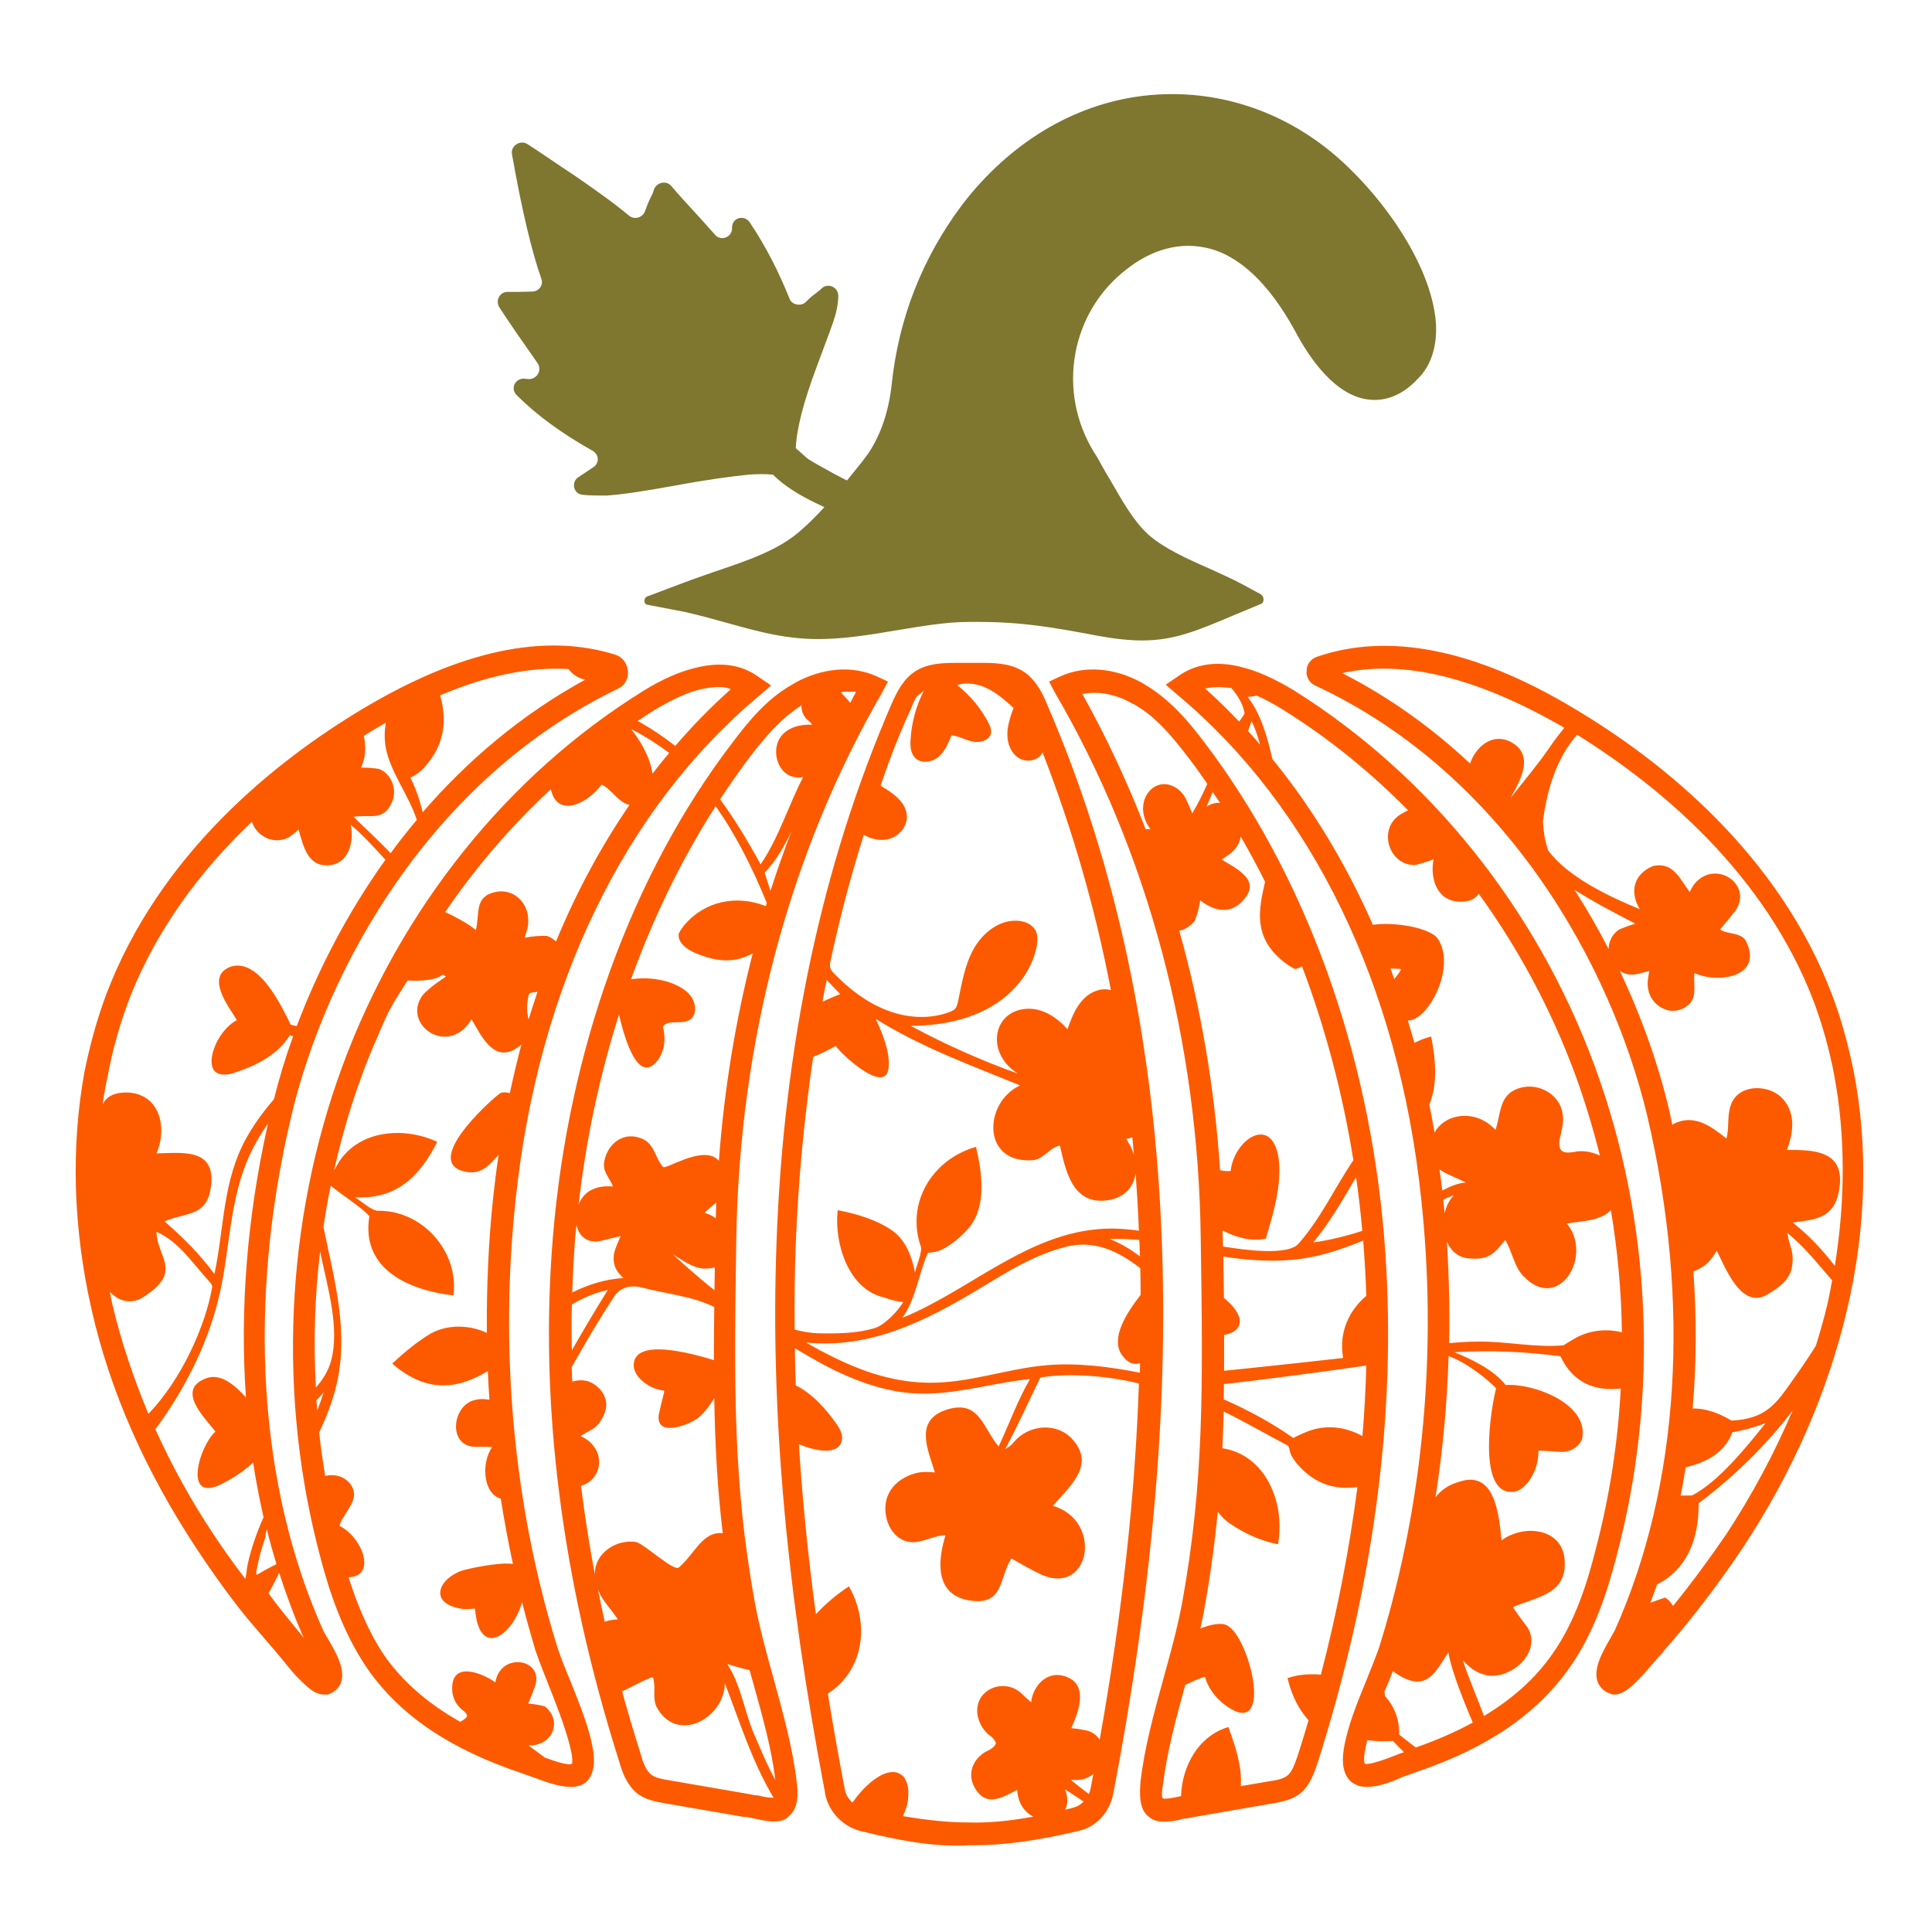
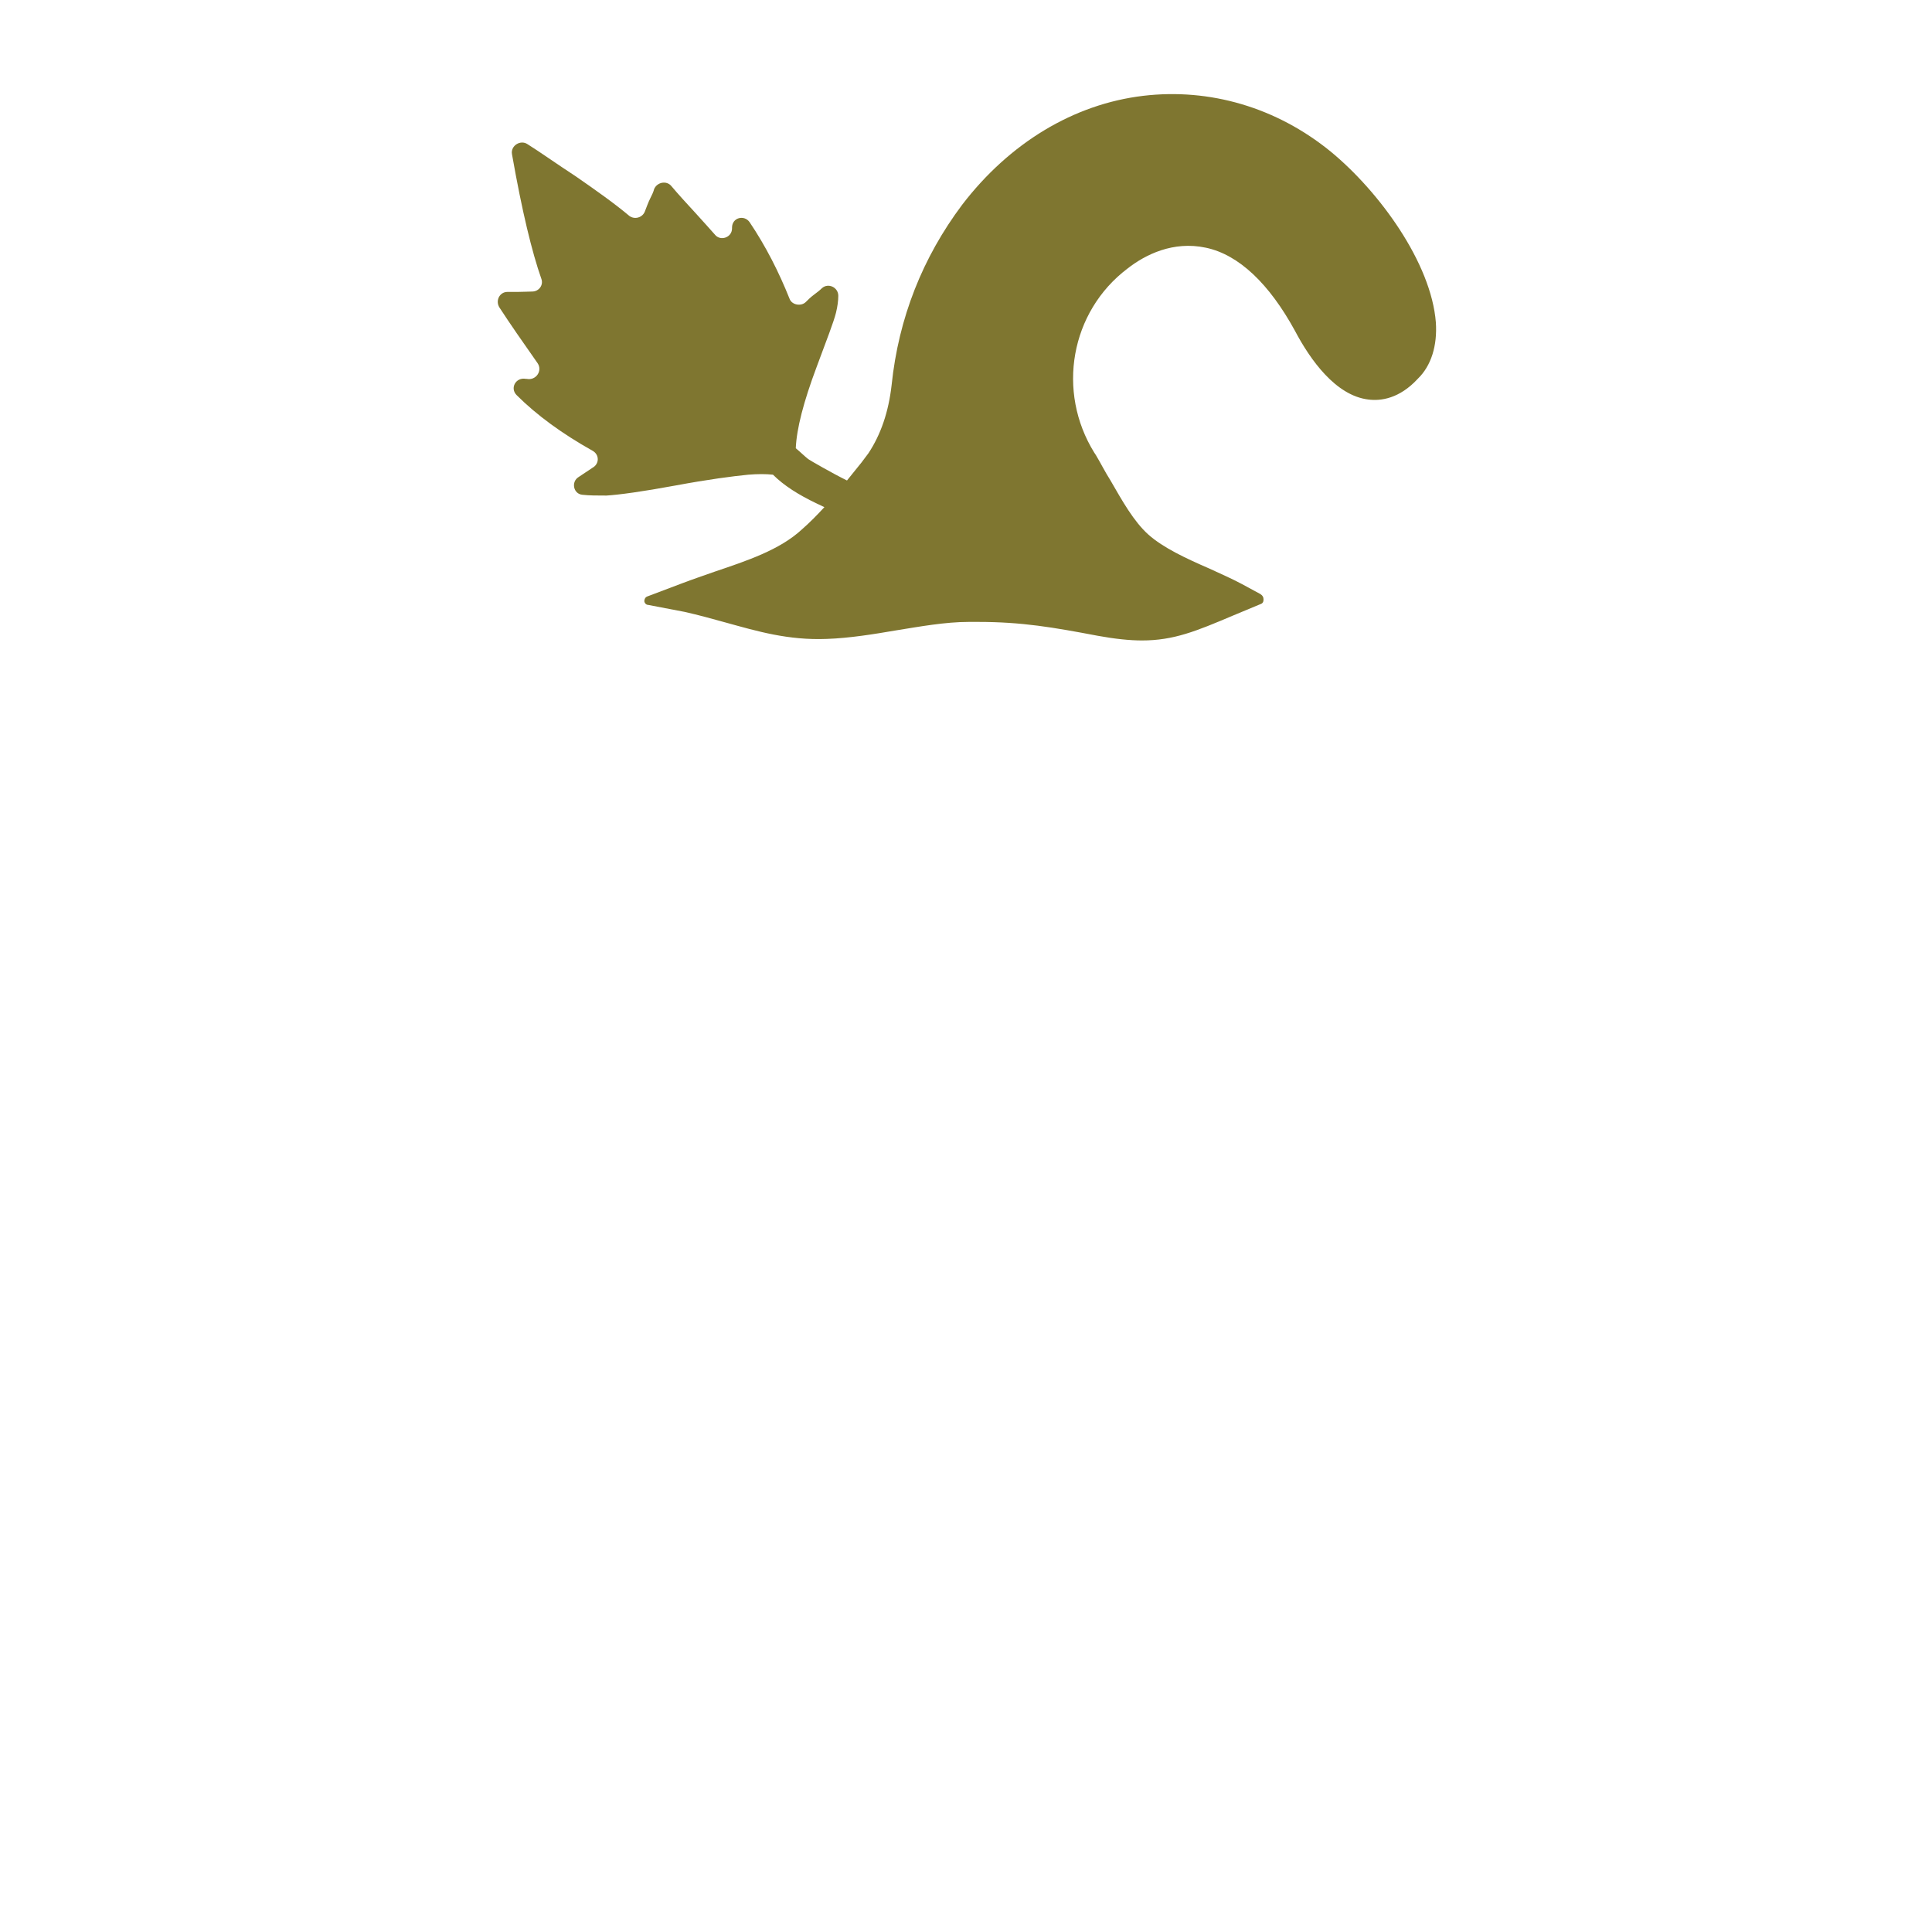
<svg xmlns="http://www.w3.org/2000/svg" version="1.1" id="Layer_1" x="0px" y="0px" width="1000px" height="1000px" viewBox="0 0 1000 1000" style="enable-background:new 0 0 1000 1000;" xml:space="preserve">
  <style type="text/css">
	.st0{fill:#7F7630;}
	.st1{fill:#FD5A00;}
</style>
  <g>
    <path class="st0" d="M743.2,166.9c-2.4-30.8-29.2-67.7-54.5-88.5c-28-22.8-62.5-32.9-97-28.8c-36,4.3-69.2,24.4-93.7,56.4   c-20.4,27.2-32.9,58.5-36.5,93.3c-1.6,14-5.6,25.6-12,35.3c-1.2,1.6-2.4,3.2-3.6,4.8c-2.4,3-4.9,6.1-7.5,9.3   c-7.5-3.7-19-10.3-20.1-11.1c-2-1.6-4-3.6-6.4-5.6c0.4-10,4-24,10.8-42.1c5.2-14,8.8-23.2,10-28c0.8-3.2,1.2-6.4,1.2-8.8   c0-4.4-5.2-6.8-8.4-4c-1.2,1.2-2.8,2.4-4.4,3.6c-1.6,1.2-2.8,2.4-4,3.6c-2.4,2.4-7.2,1.6-8.4-1.6c-5.6-14-12.3-27.2-20.7-39.7   c-2.8-4-9.1-2.4-9.1,2.8v0.4c0,4.8-6.1,6.8-8.9,3.2c-2.8-3.2-6.1-6.8-9.7-10.8c-4.8-5.2-9.2-10-12.9-14.4c-2.4-2.8-7.2-2-8.8,1.6   c-0.4,1.6-1.2,3.2-2,4.8c-1.2,2.4-2,4.8-2.8,6.8c-1.2,3.2-5.2,4.4-8,2.4c-7.6-6.4-17.2-13.2-27.6-20.4   c-10.4-6.8-18.8-12.8-25.2-16.8c-3.6-2.4-8.8,0.8-8,5.2c5.2,29.6,10.4,50.9,15.2,64.5c1.2,3.2-1.2,6.6-4.8,6.6   c-2,0-4.8,0.2-7.6,0.2c-2,0-3.6,0-5.2,0c-4,0-6.4,4.6-4,8.2c5.2,8,12,17.8,19.6,28.6c2.8,4-0.8,9.2-5.6,8.2h-0.4   c-5.2-1-8.4,4.8-4.8,8.4c10.4,10.4,23.6,20,39.3,28.8c3.6,2,3.6,6.8,0,8.8c-1.2,0.8-2.4,1.6-3.6,2.4c-1.2,0.8-2.4,1.6-3.6,2.4   c-4,2.4-2.8,8.8,2,9.2c3.6,0.4,7.6,0.4,12.4,0.4c6.4-0.4,18.4-2,35.7-5.2c17.2-3.2,29.6-4.8,37.7-5.6c4.8-0.4,9.2-0.4,12.8,0   c5.6,5.6,13.2,10.4,22.4,14.8c1.4,0.7,2.8,1.3,4.2,2c-3.7,4-7.5,7.9-11.5,11.4c-11.6,10.8-28.8,16.4-45.3,22c-5.6,2-11.6,4-16.8,6   l-18,6.8c-1.2,0.4-1.6,1.6-1.6,2.4s0.8,2,2,2l18.8,3.6c7.2,1.6,14.4,3.6,21.6,5.6c16,4.4,32,9.2,52.1,8.4c11.6-0.4,24-2.4,35.7-4.4   c12.4-2,25.6-4.4,37.7-4.4c1.6,0,3.2,0,4.8,0c22.8,0,38.9,2.8,62.1,7.2c8.8,1.6,16.4,2.4,22.8,2.4c16.4,0,28-4.8,46.9-12.8l14.4-6   c1.2-0.4,1.6-1.2,1.6-2.4c0-1.2-0.4-2-1.6-2.8l-9.6-5.2c-5.2-2.8-10.8-5.2-16.8-8c-12-5.2-24-10.8-31.6-17.6   c-7.6-6.8-13.6-17.6-19.6-28c-2.8-4.4-5.2-9.2-7.6-13.2l-0.8-1.2c-19.6-31.6-12.4-72.9,17.2-95.3c9.2-7.2,23.6-14.4,40.5-10.8   c17.2,3.6,32.9,18.8,46.1,42.9c8,15.2,21.2,33.7,38.1,35.7c6.4,0.8,16-0.4,25.6-10.8C740.8,189.3,744,178.9,743.2,166.9z" />
-     <path class="st1" d="M959.5,554.7c-2.8-13.6-6.4-27.2-11.2-39.7c-27.6-72.9-87.7-121-133.4-148.2c-51.3-30.8-96.1-39.7-133.4-26.8   c-3.2,1.2-5.2,4-5.2,7.2c-0.4,3.2,1.6,6.4,4.4,7.6c99,46.1,153.4,145.4,171.9,222.7c22.8,97,16.8,191.5-16.8,266.4   c-0.4,0.8-1.2,2-2,3.6c-5.2,8.8-9.2,16.8-6.8,23.2c1.2,2.8,3.6,5.2,6.8,6c0.4,0.4,1.2,0.4,2,0.4c5.6,0,12-6.8,22.4-19.2   c1.2-1.2,2.4-2.4,2.8-3.2c15.2-17.2,28.8-35.3,40.9-53.3c26-39.3,44.1-80.9,54.1-123.4C965.9,636.4,967.1,593.6,959.5,554.7z    M781.5,383.8c-9.2-4.5-17.7,2.8-20.6,11.4c-19.3-18.1-41.3-34.1-66.2-46.8c32-7.2,70.3,2.4,115,28.3c-2.4,3-4.7,5.9-6.3,8.2   c-6.7,10-14.2,18.8-21.7,28.3C786.8,404.4,794.9,390.4,781.5,383.8z M832.6,491.2c-5.3-10.3-11.2-20.6-17.7-30.7   c10,6.4,19.9,11.6,31.6,17.6c-3.8,1.1-4.7,1.5-8.4,3C834.5,483.4,832.7,487.3,832.6,491.2z M893.4,794.3   c-8.5,12.4-17.6,24.8-27.4,36.9c-1-1.5-2.2-3-3.8-4.1l-0.3-0.2c-2.5,0.8-5.1,1.7-7.7,2.7c1.2-3.2,2.4-6.3,3.5-9.5   c15.2-7.6,21.7-23.1,21.5-42c17.1-12.8,35-29.8,48.7-48.1C918.6,751.8,907.2,773.3,893.4,794.3z M869.9,774.1   c1-4.8,1.8-9.7,2.6-14.6c10-2.4,20.1-7.1,24.2-18.2c6.2-1,11.3-2.5,17.2-4.7c-9.9,12.3-24.2,30.2-38,37.4   C874.6,774.2,871.8,774,869.9,774.1z M945.9,674.9c-1.7,7.2-3.8,14.5-6,21.6c-5.7,9.2-11.7,17.4-13.5,20   c-7.3,10.2-12.8,18-30.2,18.8c-7.2-4.4-13.9-6.3-20.1-6.3c2-23,2.1-46.7,0.4-70.9c2.8-1,5.5-2.6,7.8-4.8c1.6-1.8,3.1-3.8,4.3-5.9   c4.2,7.9,12.7,31.6,26.9,22.2c5.1-3.1,10.2-6.7,11.8-12.7c1.8-8.9-1-11-2.2-18.8c9.5,7.9,15.6,15.9,23.2,24.6   C947.6,666.8,946.8,670.8,945.9,674.9z M949.7,655.2c-6.8-8.6-12.7-15.2-21.8-22.4c11.6-1.7,22.2-1.6,24.3-18.7   c2.4-19-14.4-18.9-27.3-18.9c3.6-9.3,4.7-20.2-3.2-27.5c-7.4-6.8-22.7-6.4-26,4.8c-1.8,5.4-0.6,11.3-2.1,16.8   c-7.4-5.9-15.7-12.2-25.5-8.4c-0.9,0.3-1.7,0.8-2.5,1.3c-0.6-2.5-1-5-1.6-7.5c-5.4-22.8-13.9-47.5-25.6-72.2   c5.5,3.7,9.6,1.3,15.3,0.1c-0.6,3.1-1.3,6.3-0.6,9.4c1.3,8,10.2,13.7,17.8,10.1c8.4-4,5.5-10.9,6.1-18.5c12.2,5.8,36,2,26.7-16.5   c-2.4-4.7-10.4-3.5-13.4-6c2.8-3.3,5.6-6.7,8.3-10.2c8.1-13-9.3-25-19.9-15.1c-1.9,1.6-3.1,3.8-4.1,5.9   c-4.9-6.3-8.3-15.7-18.8-13.5h-0.1c-10.5,4.3-12.2,13.9-6.9,22.4c-15.3-6.2-37.7-16.8-47.5-30.5c-1.9-5.7-2.2-9.1-2.7-14.8   c2.2-17.4,7.5-33.5,17.7-45c43.2,26.9,97.4,71.9,122.7,138.6c4.4,12,8,24.8,10.4,37.7C955.2,587.6,955.2,621.3,949.7,655.2z    M825.3,551.5c-30-81.3-85.3-150.2-155.8-194.3c-10-6-18.8-10-27.2-12c-12.4-3.2-23.6-1.6-32.5,4.8l-6.4,4.4l6,5.2   c69.7,58.1,114.6,150.6,126.2,260.8c8.4,77.7,1.2,157-20.8,229.2c-2,6.8-5.2,14-8,21.2c-4.4,10.8-9.2,22.4-11.2,34.1   c-0.4,3.2-2,12,3.6,17.2c2.4,2,5.2,2.8,8.4,2.8c5.6,0,12.4-2.4,18.4-5.2c2.4-0.8,4.8-1.6,6.8-2.4c36.9-12.4,62.5-30,79.3-53.7   c13.2-18.4,20-40.5,24.4-57.3C859,722.2,855,632,825.3,551.5z M839.5,689.6c-7.8-1.9-16.1-1.3-23.9,2.9c-2.1,1.2-4.2,2.5-6.3,3.8   c-13.9,1.4-29.4-2-43.4-1.9c-5.3,0-10.5,0.3-15.8,0.8c0.3-17.5-0.1-35-1.2-52.5c2.1,4.9,6.2,8.5,12,8.7h0.4   c9.1,0.7,12.3-2.5,17.8-9.6c3.7,5.9,4.6,14.4,10,19.3c17.9,18,35.6-11.1,21.9-27.8c7.8-1.4,17-1.1,22.8-6.9   C837.3,647.3,839.2,668.4,839.5,689.6z M752.5,618.6c-2.4,2.6-4,5.9-4.8,9.4c-0.2-2.4-0.4-4.8-0.7-7.1   C748.9,620.1,750.8,619.3,752.5,618.6z M746.5,616.2c-0.4-3.7-0.9-7.3-1.4-10.9c3.8,2.7,8.9,4.3,13.6,6.8   C754.9,612.3,750.7,614,746.5,616.2z M641.4,373.5c-5.7-5.9-11.5-11.7-17.6-17.1c4.1-1,8.5-0.9,13.5-0.3c3.7,4.2,6.2,8.7,6.9,13.2   C643.8,370.2,642.3,372.1,641.4,373.5z M646,378.4c0.7-2.2,1.5-4.4,1.8-5.1c1.7,3.2,3.2,7.7,4.4,12.1   C650.2,383,648.1,380.7,646,378.4z M721.7,506.8c-0.7-1.8-1.3-3.7-2-5.5c2.3,0.1,4.4,0.1,5.4,0.3   C724.8,503,723.1,504.9,721.7,506.8z M732.1,539.8c-1.1-3.9-2.3-7.8-3.4-11.6c10.4,0.4,25.1-27.5,15.7-42   c-3.6-6.1-23.2-9.2-33.8-7.5c-14-31.8-31.5-60.7-52-85.8c-2.6-11.2-6-23.7-12.9-32.2c1.5-0.1,3.2-0.2,4.7-0.7   c4.3,1.9,8.8,4.3,13.6,7.3c23.5,14.6,45.2,32.2,64.8,52.1c-1,0.5-2,1-3.3,1.8c-12.5,6.8-7.4,26.4,6.7,26.6c3.3-0.8,6.6-1.8,9.8-3   c-1.9,9.9,1.7,21.5,13.3,21.9c5.4,0.2,8.4-1.5,10.1-4.1c20.4,28.2,37.3,59.5,49.7,93c5.1,13.9,9.4,28.1,13,42.5   c-4.6-2.1-9.3-2.8-13.6-1.8c-5.6,0.9-8.3-0.4-7.2-6.8c0.9-4.2,2.3-8.5,1.5-12.9c-1.2-9.8-11.7-15.8-20.8-13.8   c-12.2,2.7-10.9,12.7-13.9,22c-1.7-1.7-3.5-3.3-5.7-4.5c-9-5.2-21-2.9-25.9,5.9c-0.8-4.9-1.7-9.7-2.7-14.5   c4.3-10.3,3.4-22.8,1-35.2C737.7,537.2,734.9,538.4,732.1,539.8z M722.4,908.5c-4.8,2-14,5.2-16,4.4c0,0-0.8-1.6,0-6   c0.3-2,0.8-4.1,1.3-6.2c4.2,0.6,8.6,0.7,13.3,0.4c1.8,2,3.7,3.9,5.7,5.8C725.3,907.4,723.8,908,722.4,908.5z M724.2,897.8   c0.2-8-2.6-14.7-7.3-19.9c-0.1-0.8-0.2-1.6-0.3-2.4c1.6-3.5,3-7.1,4.4-10.6c0.7,0.6,1.3,1.1,2.1,1.6c15.3,9.8,19.8-0.9,26.6-11.3   c1.5,10.5,10.6,31.6,12.6,36.4c-8.8,4.8-18.6,9.1-29.5,12.9C729.9,902.3,727,900.1,724.2,897.8z M803.3,856.4   c-8.7,12.4-20.4,22.9-35.2,31.8c-3.2-8.7-8.1-20-10.9-28.7c2.9,3,6.1,5.8,10.1,7c12.7,4.7,31.3-10.4,23.5-23.9   c-2.7-3.5-5.3-7.1-7.7-10.7c10.7-5,26.7-6.2,26.8-21.9c0.8-18.9-20.6-21.7-32.7-12.7c-1.3-11.9-2.9-36.9-22-30.3   c-5,1.3-9.3,4.2-12.2,8c3.8-24.1,6-48.5,6.8-73.1c9.4,3.4,20.2,12,24.6,16.7c-2.5,9.1-10,53.9,7.9,53.6c2.5,0.1,5-1.1,7.6-3.8   c4.1-4.5,6.5-10.9,6.4-17.6c4,0.2,7.6,0.4,11.4,0.7c3.7,0.2,7.3-1.2,9.7-4.1c0.7-0.8,1.2-1.7,1.5-2.6c3.8-18.4-25.7-29-39.6-27.9   c-6.1-7.9-17.5-13.3-26.5-17c18-1.1,37-0.3,54.9,2.1c6.8,14.5,18.7,18.1,31.2,16.7c-1.5,28.4-5.9,56.6-13.2,84.1   C821.7,818.7,815.3,839.6,803.3,856.4z M400.3,868.4c-3.6-12.8-7.2-26-9.6-38.9c-11.2-62.1-10.8-109.8-9.6-188.3   c1.6-102.2,27.6-199.9,75.3-282.4l3.2-6l-6-2.8c-12.4-5.6-27.6-4.4-41.7,3.2c-0.8,0.4-1.2,0.8-2,1.2c-12.8,7.2-22.4,18.8-30.8,30   c-52.1,68.1-84.9,159-92.9,255.6c-7.2,86.1,4.4,177.9,34.5,272.4c1.2,4.4,3.6,11.2,8.8,15.6c4.4,3.6,9.6,4.4,13.6,5.2l41.7,7.2   c2,0,3.6,0.4,5.2,0.8c4,0.8,7.2,1.6,10.4,1.6c3.6,0,6.4-0.8,8.4-3.2c4.4-4,4.4-10.8,3.6-17.2C410.3,904.5,405.1,886,400.3,868.4z    M398.8,461.1c-1-2.9-1.9-5.9-3-9.4c5.7-5.9,10.1-13.5,13.9-21.5C405.8,440.3,402.2,450.6,398.8,461.1z M437.1,358c2,0,4,0,6,0   c-1,2-2,3.9-3,5.8c-1.3-1.7-3.4-3.7-4.1-4.6c-0.3-0.3-0.6-0.6-0.8-0.9C435.8,358.3,436.5,358,437.1,358z M388.2,391.7   c7.7-10.1,16.3-20.1,26.6-26.6c-0.1,2.9,1.1,5.9,3.7,8c0.7,0.5,1.3,1.1,1.8,2c-3.9-0.1-9.2,0.3-13.3,3.4   c-10.1,6.9-4.9,26.3,8.7,23.7c-7.6,14.7-12.6,31.4-22,45.2c-6.5-11.9-13.3-23.2-21-33.7C377.8,406.1,382.9,398.7,388.2,391.7z    M320.4,525.1c3.5,15.5,10.5,35.6,19.8,24c-0.2,0.3-0.2,0.3,0.2-0.2c2.1-2.8,0.9-1.3,0.2-0.3c3.2-4.5,4.2-10.7,2.6-16.8   c0-0.1-0.1-0.1-0.1-0.2c2.7-5.4,14.2,1.3,16.5-7.6c0.8-3.8-0.9-8.1-4.4-10.9c-7.3-6-19.4-7.7-28.6-6.2   c11.6-32.1,26.3-62.3,43.8-89.6c10.7,15.1,19.1,32,26.5,50.1c-0.2,0.5-0.3,1.1-0.5,1.6c-15-5.9-31.3-2.8-42,9.6   c-1.2,1.4-2.3,3-3.1,4.7v0.1c-0.8,7.6,11.6,11.3,16.9,12.7c8.9,2.1,15.4,0.6,21.4-2.6c-8.9,34.7-14.8,70.6-17.5,107.3   c-0.5-0.5-1-1-1.6-1.4l-0.2-0.1c-8.3-5.5-25.8,6.2-27.1,4.7c-4.5-5-4.3-12.6-11.9-15c-9.8-3.5-17.9,4.4-18.7,13.6   c-0.2,4.4,3.2,7.6,4.7,11.5c-3.5-0.2-7.2-0.1-10.5,1.5c-3.5,1.4-5.9,4.4-7.3,7.9C303.3,589.7,310.4,556.6,320.4,525.1z    M364.6,627.8c1.9-2,4.1-3.6,6.1-5.4c-0.1,2.7-0.1,5.4-0.2,8.2C368.8,629.3,366.8,628.3,364.6,627.8z M370,656   c-0.1,4-0.1,7.9-0.2,11.8c-7.7-6-14.9-12.5-21.6-18.6c5,3,11.3,7.9,17.5,7.4C367.3,656.6,368.7,656.3,370,656z M297.7,640.8   c0.2-2.2,0.4-4.5,0.7-6.7c1.2,5.4,5.1,9.5,12.2,8.3c3.5-0.9,7.1-1.8,10.6-2.6c-1,2.6-2.8,6.3-3.4,9.1c-0.8,5.7,1.1,9.2,4.9,12.6   c-9.4,0.6-18.1,3.3-26.5,7.5C296.5,659.5,297,650.2,297.7,640.8z M296,675.2c6-3.5,12.1-6.2,18.6-7.5   c-6.5,10.4-12.6,20.7-18.6,31.2C295.8,690.9,295.8,683,296,675.2z M313,839.4c-1.2-5.6-2.4-11.1-3.5-16.6   c2.2,5.7,6.3,9.3,10.3,15.4C317.5,838.3,315.2,838.6,313,839.4z M307.9,814.3c0,0.2,0,0.4,0,0.6c-2.9-15.4-5.3-30.7-7.2-45.9   c8.6-2.1,12.7-13,6.3-20.8c-1.7-2.3-4.1-3.8-6.5-4.9c2-1.2,4.1-2.5,6.2-3.6c2.8-1.7,5-4.7,6.6-9.3c2.1-6.8-2.7-13.4-9.3-15.6h-0.1   c-2.8-0.6-5.3-0.4-7.7,0.3c-0.1-2.5-0.2-5-0.3-7.5c6.8-11.9,13.7-24,22.2-36.8c2-3,5.3-4.8,8.9-4.9c0.7,0,1.4,0,2,0   c0.9,0,1.8,0.1,2.7,0.4c14.4,3.7,26.6,4.6,38,10.2c-0.1,9.6-0.2,18.7-0.2,27.5c-11.7-3.6-41.6-11.8-41.5,2.8   c0.2,4.3,3.6,7.5,6.3,9.4c2.9,2.2,6.3,3.1,9.4,3.6c0.1,0.4,0.1,0.7,0,1.1c-1,3.7-1.9,7.5-2.7,11.2c-1.8,12.7,16.7,4.9,20.5,1.7   c3-2.5,5.9-6.2,8.2-10.3c0.4,24.4,1.6,46.8,4.4,70.1c-10.4-1.2-14.5,10.7-22.7,17.7c-2.6,2.4-18.3-12.6-22.4-13.2   C319.1,796.7,308.1,803.6,307.9,814.3z M392.3,929.3c-1.6,0-3.2-0.4-5.2-0.8l-41.7-7.2c-2.8-0.4-6.4-1.2-8.4-2.8   c-2.4-2-4-5.6-5.2-10c-3.5-11.1-6.8-22.1-9.8-33.1c4.8-2,11.2-6,15.9-7.3c1.8,4.9-0.3,10.3,1.8,15.1c10.2,19.8,35.1,6.5,35.5-11.9   c8,20.7,14,40.4,25.2,59.2C398.4,930.6,394.9,930,392.3,929.3z M390.4,897.8c-5.1-11.7-6.9-26-14-36.5c3.6,1.1,7.8,2.3,11.6,3.2   c0.6,2.3,1.3,4.5,1.9,6.8c4.6,16.5,9.5,33.7,11.4,50C397,913.6,393.7,905.3,390.4,897.8z M601.4,643.7   c-3.6-102.6-23.6-196.3-59.3-278.8c-2.4-6-5.2-11.2-9.6-15.2c-0.4-0.4-0.4-0.7-0.8-0.7c-6.4-5.2-14.8-5.9-22.4-5.9   c-3.1,0-6.1,0-9.2,0c-2,0-4,0-6,0c-6.8,0-14.2,0.5-20.1,4.2c-6.5,4.1-9.8,10.8-12.8,17.7c-35.7,82.5-55.7,176.2-59.3,278.8   c-3.2,86.9,5.2,179.9,25.2,284.4v0.4c2,9.6,9.3,16.7,18.1,19.1c22.8,5.6,40.1,8.4,56.5,7.4c0.4,0,1.2,0,2,0   c15.6,0,32.5-2.2,54.5-7.4c9.2-2,16-9.5,18-19.1C596.2,823.8,604.6,730.6,601.4,643.7z M589.8,643.7c0.1,2.2,0.1,4.4,0.2,6.6   c-4.7-3.6-9.8-6.7-15.7-9c5.2-0.2,10.3,0.1,15.4,0.5C589.7,642.4,589.7,643,589.8,643.7z M586.1,588.7c0.3,3,0.5,6,0.8,9.1   c-0.7-2.5-1.8-4.9-3.2-7c-0.3-0.5-0.6-0.9-0.8-1.3C583.7,589.4,585,589,586.1,588.7z M429.9,497.3c4.7-22,10.4-43.7,17.2-65.2   c4.2,2.5,9.5,3.5,14.1,1.8c4.6-1.7,8.2-6.2,8.2-11.1c0-7.4-7.2-12.4-13.6-16.1c3-9,6.3-17.9,9.9-26.6c1.8-4.4,3.7-8.7,5.7-13   c0.9-2,1.7-4.6,3-6.4c1-1.3,3.3-2.2,4-3.6c-4.2,8-6.6,16.9-7.1,25.9c-0.2,3.2,0,6.7,2.2,9.1c3,3.3,8.7,2.6,12.1-0.2   c3.4-2.8,5.2-7.2,6.9-11.3c3.9,0.4,7.4,2.6,11.3,3.3c3.9,0.7,8.9-1,9.2-4.9c0.1-1.6-0.5-3.1-1.2-4.5c-3.9-7.7-9.6-14.6-16.4-19.9   c5.2-1.7,11.1-0.6,16,1.9c4.9,2.5,9.1,6.2,13.2,9.9c-1.6,4.5-3.2,9-3.2,13.8s1.9,9.7,6,12.2s10.3,1.3,12.2-3   c15.5,39.8,27.4,81.1,35.4,123.1c-5.4-1.6-11.2,1.2-14.9,5.4s-5.7,9.6-7.6,14.8c-4.1-4.6-9.3-8.6-15.3-10c-6-1.5-13-0.1-17.2,4.5   c-3.8,4.1-4.9,10.3-3.3,15.7s5.4,9.9,10.2,12.8c-19.1-6.8-37.6-15.1-55.5-24.7c13.9-0.1,28-2.5,40.1-9.1c12.2-6.6,22.2-18,25-31.6   c0.6-3,0.9-6.3-0.7-9c-1.7-2.9-5.3-4.4-8.7-4.7c-9.6-0.8-18.4,6.1-23.1,14.5c-4.7,8.4-6.2,18.1-8.2,27.6c-0.3,1.2-0.6,2.5-1.4,3.4   c-0.7,0.8-1.7,1.2-2.6,1.6c-10.3,4-22.2,3.3-32.5-0.7c-10.4-3.9-19.4-10.8-27.2-18.7c-1-1-2.1-2.2-2.4-3.6   C429.4,499.6,429.7,498.4,429.9,497.3z M427.9,507.2c2.2,2.4,4.5,4.8,7,7.3c-2.2,0.9-5.6,2.3-9.2,4   C426.4,514.7,427.1,510.9,427.9,507.2z M411.9,643.7c1.3-33.2,4.4-65.4,9-96.7c4.4-1.6,8.8-4.1,11.7-5.6   c2.7,4.2,26.7,26.5,27.4,10.5c0.6-8-3.5-17.5-6.7-24.5c23.8,14.8,49,23.9,74.7,34.4c-19,8.8-20.1,40.9,6.9,38.7   c5.5-0.8,8.3-6.4,13.7-7.6c2.9,12.6,6.3,30.2,23.5,28.5c9.9-1,14.7-7,15.7-14.1c0.7,9.8,1.3,19.7,1.7,29.7   c-4.6-0.6-9.1-1.1-13.8-1.1c-41.6-0.1-72.1,31.3-108.6,46.2c7.2-10.3,8.2-22.4,13.2-33.7c3.3-0.1,5.9-0.8,8.1-2.1   c4.3-2.2,8.3-5.5,12.8-10.4c9.7-11.2,7.1-28.9,4-42.3c-22.6,6.4-36.4,28.9-28.6,51.6c1,2.6-2.6,10.9-3,13.5   c-1.5-7.9-4.5-16.1-11-21.2c-8-5.9-19.2-9.3-29-11.1l-0.1,0.8c-1.6,16.4,5.6,40.3,24.2,44.4c3.2,1.2,6.5,2,9.8,2.4   c-2.7,4.6-10.1,12.4-15.4,13.6c-9.1,2.6-18.5,2.7-29,2.5c-4-0.2-7.9-0.9-11.8-1.9C411.2,673.2,411.3,658.4,411.9,643.7z    M555.3,935.7c-1.4,0.4-2.6,0.7-4,1c1.4-2.6,1.7-6.2-0.1-10.6c3.2,2.1,6.5,4.3,9.7,6.4C559.4,934,557.5,935.2,555.3,935.7z    M564.5,925.7c-0.2,1-0.5,2-0.9,2.9c-3.2-2.4-6.3-4.8-9.3-7.3c2.1,0.1,4.2,0.1,6.3-0.4s3.8-1.5,5.3-2.7   C565.4,920.7,565,923.2,564.5,925.7z M569.2,900.5c-1.6-2.5-4.2-4.3-7.2-4.9c-2.5-0.5-5-0.9-7.5-1.1c4-8.9,9.5-23.7-4.4-27.2   c-8.6-2.1-15.5,5.5-16.4,13.8c-1.8-1.5-3.5-3.1-5.2-4.8c-9-8.1-24.7-1.8-22.5,11.6c0.9,4.5,3.4,8.4,6.7,10.7   c1.3,0.9,2.2,2.1,2.8,3.6c-0.4,1.7-2.1,2.8-3.7,3.7c-7.7,3.4-11.6,11.6-7.4,19.2c6,10.7,14.3,5.3,22.1,1.3c0.4,7.2,4,11.7,8.3,13.9   c-12.4,2.3-23.3,3.3-33.6,3c-10.1,0-21-1.1-33.9-3.3c1.3-2.6,2.3-5.4,2.7-8.5c0.3-3.4,0.4-7.3-1.4-10.5c-1-2.1-3.9-3.9-6.3-3.8   c-3.9,0-7.4,2.1-10.6,4.5c-4,3.1-7.4,7-10.5,11.3c-2-1.8-3.6-4.2-4-7.2c-3.2-16.7-6.1-33.1-8.7-49.2c18.8-12.1,21.8-36.4,10.9-55.5   c-6.2,4-12,9-17.1,14.4c-4.1-30.2-7-59.5-8.8-88c8.5,3.6,20.8,6.1,22.3-2.2c0.5-3.2-1.3-6-2.9-8.4c-5.1-7.2-12.4-15.7-21-19.8   c-0.2-6.5-0.4-12.9-0.5-19.3c15.9,9.7,32.2,18.3,50.8,22c24.8,5,46.6-3.5,70.9-6c-6.5,11.4-10.7,23.1-16.2,34.9   c-8.1-9.4-9.8-24-26.1-19.3c-18,5.2-10.6,20.7-6.9,32.7c-3.7-0.3-7.6-0.5-11.2,0.8c-5.7,1.8-10.4,5.4-12.6,10   c-4.1,7.7-1.2,20,6.8,24c7.8,4,14.8-2.2,22.5-2.3c-4,12.9-5.7,30.6,11.9,33.7c18.5,3.3,15.7-11.6,22.2-21.7   c5.2,3.1,10.5,6.1,15.9,8.6c24.8,10.6,31.7-28,5.6-35.8c8.4-9.9,22.1-20.8,10.3-34.2c-8.1-9.3-22.9-7.9-30.5,1.2   c-1.2,1.5-2.7,2.7-4.5,3.6c7.4-13.7,12-24.5,18.2-37c13.7-2.3,33.7-1.2,51,3.1C587.5,774.4,581,834,569.2,900.5z M580.6,701.2   c3.1,4.5,6.3,5.4,9.5,4.4c0,1.6-0.1,3.3-0.1,4.9c-15.9-3.1-32.2-5.2-47.9-3.9c-20.8,1.7-40.8,9.5-61.9,9.1   c-23.1-0.4-43.2-9.5-63-20.8c33.1,3.3,61.7-10.9,90.3-28.2c14.4-8.7,26.8-16.6,43.2-21.1c15.2-4.2,27.7,1.7,39.5,10.8   c0.1,4.6,0.2,9.2,0.2,13.8C583.1,679.6,574.7,692.6,580.6,701.2z M167.5,844.4c-33.7-74.9-39.7-169.5-16.8-266.4   c18-76.5,72.1-174.7,169.1-221.5c3.6-1.6,5.6-5.2,5.2-9.2c-0.4-4-2.8-7.2-6.4-8.4c-36.9-11.6-80.5-2-130.2,27.6   C142.7,393.7,82.6,441.8,55,514.7c-4.8,12.8-8.4,26-11.2,39.7c-7.2,38.9-6,81.3,3.6,123.4c9.6,42.5,28,83.7,54.1,123.4   c7,10.6,14.3,21,22.1,31s16.6,19.3,24.5,29.2c3.3,4.2,7,8.2,11,11.7c2.3,2,5.2,4,8.5,4c0.8,0,1.6,0,2,0c3.2-1,5.6-3.1,6.8-5.9   c2.4-6.8-1.6-14.4-6.8-23.2C168.7,846.3,167.9,845.2,167.5,844.4z M219.8,397c10.4-11.5,11.7-24.2,8-37.1   c24.3-10.3,46.4-14.8,66.5-13.6c2.1,3,5.2,4.8,8.6,5.5c-33.1,18.1-61,41.9-84.1,68.6c-1.5-6.1-3.5-12.2-6.4-17.9   C215.8,400.9,218,399.1,219.8,397z M196.2,398c-3.1-0.5-6.3-0.7-9.4-0.7c2.5-4.5,2.7-11.4,1.5-16.4c2.2-1.4,4.4-2.7,6.5-4   c1.7-1,3.3-1.9,4.9-2.8c-0.7,4.1-0.8,8.3-0.1,12.5c2.3,13,12,24.9,16.1,37.7c0,0,0,0,0,0.1c-4.7,5.6-9.2,11.3-13.5,17.2   c-6.1-6.4-13-12.7-19.2-18.8c8.3-1.5,15.7,2.7,20-7.9C205.6,408.5,202.7,400.6,196.2,398z M53.1,571.6c0.7-5,1.6-10,2.7-14.9   c2.4-13.2,6-25.6,10.4-37.7c14.4-38.1,38.3-69.1,64.2-93.7c2,6.9,10.6,12.2,18.7,8.3c2-1.2,3.8-2.6,5.4-4.3   c2.4,7.9,4.4,19.2,15.4,18.6c10.8-0.6,13.5-12.6,11.6-21c5.3,4.3,11.8,11.3,18,18.1c-19.9,27.8-35.1,57.5-45.9,86.1   c-1-0.2-2.1-0.4-3.1-0.7c-4.8-9.6-16.3-34.5-31-30.1c-13.9,5.2-0.4,21.6,3.1,27.7c-4.1,2.2-7.6,6.1-10.3,11.2   c-4.5,9-4.8,19.9,8.3,16.3l0.3-0.1c11-3.5,23-9.3,29.1-19.6c0.5,0.2,1.1,0.4,1.7,0.6c-4,11.1-7.3,22-9.9,32.5   c-5.2,6.1-10,12.5-14.1,19.8c-12.6,22.5-11.5,46.3-16.7,70.7c-8-10.7-15.9-18.5-25.8-27.2c11.6-5.1,22.3-2,24.1-19   c2-19-15.1-16.5-28.3-16.2c5.6-12.8,2.1-30.3-14.3-31.5C58.8,565.2,55.1,567.7,53.1,571.6z M58.1,674.9c-0.5-2.1-0.8-4.1-1.2-6.2   c3.8,3.9,8.5,6.2,14.9,4c2.3-1.2,4.6-2.7,6.6-4.3c14.6-11.5,2.9-18.2,2.6-30.8c11.5,4.9,19.2,16.9,27.4,25.8c1,1.1,1.6,1.9,1.4,2.9   c-3.4,19.9-15.9,47.9-33,65.5C69,713,62.6,694,58.1,674.9z M127,817.3c-5.8-7.6-11.3-15.3-16.4-23c-11.8-17.7-21.8-36-30.2-54.5   c15-20.2,26.5-43.1,32.4-66.4c6.1-23.8,5.5-48.7,14.8-71.8c2.9-7.1,6.7-13.7,11.1-20c-10.9,48.6-14.6,96.5-11.4,141.7   c-6.1-6.8-13.3-12.5-20.3-10c-16.3,5.8-1.2,20.3,4.5,27.7c-8.4,7.4-16.9,36.9,2.9,27.3c5.1-2.6,11.5-6.4,16.6-11.3   c1.5,9.6,3.3,19,5.4,28.3c-3.5,7.9-6.4,16.1-8.3,24.8C127.8,812.5,127.4,814.9,127,817.3z M133,811.7c1.1-5.7,2.6-11.1,4.5-16.4   c-0.1-0.7,0-1.6,0.2-2.2c0.1-0.5,0.3-1,0.4-1.5c1.5,6.1,3.2,12.1,5,18c-3.5,1.7-6.9,3.6-10.3,5.6   C132.5,814.2,132.7,812.9,133,811.7z M139,824.7c1.9-3.5,3.8-7,5.5-10.6c3.7,11.5,7.9,22.8,12.7,33.6   C151.1,840.1,144.7,832.7,139,824.7z M295.7,871.2c-3.2-7.6-6-14.4-8-21.2c-22-72.1-29.2-151.4-20.8-229.2   c11.6-110.2,56.5-202.7,126.2-260.8l6-5.2l-6.4-4.4c-8.8-6.4-19.6-8-32.5-4.8c-8.4,2-17.6,6-27.2,12   c-70.5,43.7-125.8,113-155.8,194.3C147.6,632.4,143.5,723,166,806.7c4.4,16.8,11.6,38.9,24.4,57.3c16.8,24,42.5,41.3,79.3,53.7   c2.4,0.8,4.4,1.6,6.8,2.4c6.4,2.4,13.2,4.8,18.8,4.8c3.2,0,6-0.8,8-2.4c5.6-5.2,4-14.4,3.6-17.2C304.9,894,300.1,882.4,295.7,871.2   z M273.6,527.7c-0.5-2.3-1-4.9-0.7-7.8c0.8-7.2,0.8-5.8,5.3-6.5C276.6,518.1,275.1,522.9,273.6,527.7z M338.6,367.6   c8.8-5.2,16.8-9.2,24-10.8c3.6-0.8,6.8-1.2,9.6-1.2c2.4,0,4.8,0.4,6,1.2c-10.1,9-19.7,18.8-28.7,29.3c-5.5-4.3-11.3-8.3-17.6-11.9   c-0.6-0.4-1.3-0.7-1.9-1C332.9,371.3,335.7,369.4,338.6,367.6z M346.4,389.7c-3,3.5-5.8,7.1-8.7,10.8c-1-8.5-6.6-17.6-11-23.1   C333.8,381,340.3,385.2,346.4,389.7z M285.1,408.5c3.4,15.2,19,7.5,26.3-2.4c5,2.3,8.4,8.8,13.8,10.4h0.1c0.2,0,0.4,0,0.6,0   c-14.8,21.6-27.6,45.3-38.1,70.8c-1.3-1.2-2.9-2.2-4.7-2.9c-3.9-0.1-7.8,0.2-11.6,1c1.1-3,2.1-6.2,1.9-9.5c-0.2-9-7.8-16.2-17-14.2   c-11,2.4-8,10.9-10.1,19.7c-2.2-1.8-4.6-3.4-7.1-4.8c-1.5-0.8-6-3.4-8.8-4.5C246.3,448.8,264.7,427.4,285.1,408.5z M165.7,647.7   c0.2,1.2,0.5,2.3,0.7,3.5c3.4,15.7,9.4,36.8,5,53c-1.4,5.3-4.3,9.9-7.9,14C162.2,694.6,162.9,671,165.7,647.7z M163.8,724.8   c1.3-1.3,2.5-2.7,3.7-4.1c-1,3.2-2.1,6.3-3.3,9.4C164.1,728.4,163.9,726.6,163.8,724.8z M296.1,912.9c-1.8,1.1-9.1-1.3-14.1-3.2   c-2.8-2.1-5.7-4.2-8.5-6.3c6.2,0.4,12.8-3.5,13.2-10.3c0.5-4.2-2.1-7.8-4.7-9.9h-0.1c-2.8-0.8-5.7-1.2-8.5-1.4   c1.3-3,2.5-6.1,3.6-9.2c4.6-14.1-18-17.8-20.6-1.8c-7.1-5.1-24.2-11.9-22.2,5.6c0.6,3.6,2.6,6.8,5.4,8.9c0.9,0.6,1.6,1.4,2.1,2.4   v0.1c0.1,1-0.8,1.7-2.1,2.6c-0.5,0.2-0.9,0.5-1.4,0.8c-16.7-9.4-29.7-20.7-39.2-34.2c-8.6-12.8-14.4-27.4-18.6-40.6   c14.9-0.4,7-21-4.7-26.6c0.4-1.4,0.9-2.7,1.7-3.9c0.4-0.8,0.2-0.4,0.1-0.1c3.2-5.6,8.5-11.1,4-17.5c-3.6-4.5-8.4-5.4-13.2-4.4   c-1.2-7.4-2.3-14.9-3.1-22.4c3.5-7.5,6.6-15.3,8.7-23.6c7-28-0.8-55.3-6.5-82.8c1.1-7.2,2.3-14.3,3.8-21.4   c6.4,5.4,13.9,9.6,20,15.7c-4.6,27.7,20.7,38.5,43.5,41.1l0.1-0.7c2.4-22.7-16.6-43.4-39-43.1h-0.1c-2.9,0.3-9.7-5.7-12-7   c21.1,1.2,33.4-10.3,42.6-28.7l-0.7-0.3c-16.5-7.4-38.7-5.9-49.7,10c-1.1,1.7-2,3.4-3,5.1c3.8-16.9,8.6-33.5,14.6-49.7   c3.6-9.9,7.9-19.5,12.1-29.1c3-7,11.4-19.5,11.4-19.5s14.1,1,18.2-3.1l1.6,1.1c0,0-8.9,5.7-12.1,9.7c-9.2,12.6,6.5,26.8,18.8,19.3   c2.9-1.6,4.8-4.2,6.6-6.9c5,8.5,11.7,23.5,24.2,14.3l0.2-0.1c0.5-0.4,1-0.8,1.4-1.2c-2.2,8.2-4.2,16.7-6,25.2   c-0.9-0.2-1.8-0.4-2.7-0.4c-1.2-0.1-2.4,0.3-3.4,1.3c-5.7,4.4-38.8,34.8-17.3,39.7c8.7,2,12.8-3.5,17.6-8.7   c-1.1,7.2-2,14.4-2.8,21.7c-2.5,23.4-3.5,47-3.3,70.5c-9.1-4.3-20.5-4.4-29,0.3c-7.3,4.4-13.8,9.8-20,15.6   c18.3,15.8,34.2,13,49.5,3.9c0.2,4.9,0.5,9.9,0.8,14.8c-2.7-0.5-5.2-0.5-7.4,0.1c-12.1,2.7-14.3,24.2,0.3,24.3   c2.8-0.1,5.6-0.1,8.5,0.1c-6,9-4.3,24.3,4.5,26.7c1.8,11.4,3.9,22.7,6.3,33.8c-7.4-1.1-23.2,2.5-25.9,3.3   c-12.3,3.9-18.4,17-0.7,19.9c1.8,0.4,4.6,0.1,6.7-0.1c0.1,0,0.1,0,0.1,0c0.1,0,0.1,0.2,0.2,0.4c2.2,26,19.7,13.4,24.3-3.8   c2.1,8.3,4.4,16.5,6.8,24.6c2.4,7.2,5.6,14.8,8.4,22c4,10.4,8.4,21.6,10.4,31.6C296.5,911.3,296.1,912.9,296.1,912.9z M716.4,640   c-8-96.5-40.9-187.1-92.9-255.6c-8.4-11.2-18-22.4-30.8-30c-0.8-0.4-1.2-0.8-2-1.2c-14-7.6-29.2-8.8-41.7-3.2l-6,2.8l3.2,6   c48.1,82.5,74.1,180.3,75.3,282.4c1.2,78.5,1.6,126.2-9.6,188.3c-2.4,12.8-6,26-9.6,38.9c-4.8,17.6-10,36.1-12,54.1   c-0.4,6-0.8,13.2,3.6,17.2c2.4,2.4,5.2,3.2,8.4,3.2s6.8-0.4,10.4-1.6c1.6,0,3.6-0.4,5.2-0.8l41.7-7.2c4-0.8,9.2-1.6,13.6-5.2   c5.2-4.4,7.2-11.2,8.8-15.6C712,817.9,723.6,726.2,716.4,640z M705.1,637.1c-8.3,2.7-16.9,4.8-25.4,6c8.5-10.1,15.3-22.1,22.2-33.8   C703.2,618.4,704.3,627.7,705.1,637.1z M631.5,415.6c-2.2-0.2-4.5,0.3-7,1.9c1.1-2.5,2.2-5,3.2-7.5   C629,411.8,630.2,413.7,631.5,415.6z M595.5,429.2c-0.3,0-2.3,0-2.5,0c-9.4-24.2-20.3-47.7-32.8-70c8-1.6,17.2,0,25.6,4.8   c0.4,0.4,1.2,0.4,1.6,0.8c11.2,6.4,19.6,16.8,27.6,27.2c3.4,4.4,6.7,9,9.9,13.7c-2.3,5.2-4.8,10.3-7.8,15.3   c-1.1-2.6-2.1-5.2-3.4-7.7c-1.3-2.5-3.2-4.6-5.6-5.9C596.6,401,585.6,416.1,595.5,429.2z M610.4,481.8c2.9-0.6,5.7-2.4,8-5.2   c1.4-3.4,2.3-6.9,2.8-10.6c6.5,5.1,14.5,7.5,21.1,1.2c11.7-11.2-1.8-17.3-10-22.3c2.6-1.7,5.3-3.3,7.2-5.8c1.5-1.8,2.3-3.9,2.7-6.1   c4.4,7.6,8.6,15.4,12.6,23.4c-3.4,14.6-6.1,28.5,9,40.9c2,1.7,4.1,3.1,6.4,4.2h0.1h0.1c1.2-0.1,2.4-0.6,3.5-1.4   c12,31.7,21,65.5,26.6,100.4c-9.6,14.2-16.8,30-28.1,42.9c-5.3,6.9-28.7,3.5-39.4,1.8c0-1.4,0-2.7-0.1-4.1c0-1.4-0.1-2.7-0.1-4.1   c0,0,0,0,0-0.1c8.3,4.2,15.5,5.6,22,4.3l0.4-0.1c3.9-13.3,8.4-27.8,6.6-41.8c-3.7-22.8-23.2-9.2-24.8,6.8c-1.6,0.2-3.5,0-5.5-0.4   C628.7,563.2,621.6,521.6,610.4,481.8z M683.7,866.8c-5.7-0.5-11.5-0.1-16.7,1.6l-0.6,0.2l0.2,0.7c2.2,8.9,5.9,15.8,10.7,21.1   c-1.8,6.2-3.7,12.4-5.7,18.6c-1.6,4.4-2.8,8-5.2,10c-2,1.6-5.2,2.4-8.4,2.8l-15.8,2.7c0.9-10.2-3.1-21.4-6.4-30.6   c-15.7,4.7-24,20.4-24.5,35.8c-0.1,0-0.1,0-0.2,0c-3.6,0.8-7.6,1.6-9.2,1.2c-0.4-0.4-0.8-2.4,0-6.8c2-16.8,6.8-34.8,11.6-52   c3.3-1.5,6.9-3.3,10.2-4.2c2.1,7.8,8.6,14.6,15.9,17.9c18.2,7.3,6.6-38.5-4.3-44.4c-3-1.8-8.6-0.6-14,1.5c0.8-3.7,1.6-7.3,2.2-10.9   c3.1-17.4,5.3-33.6,6.8-49.6c1.6,2.2,3.5,4.2,6,6c7.4,5.1,16.4,9.3,25.2,10.9l0.1-0.7c3.5-20.9-6.4-45.5-28.9-49   c0.3-6.3,0.5-12.6,0.7-19c11.3,5.5,22.3,12,33.3,17.7c0.4,0.6,0.6,1.2,0.7,1.8c0.4,2.9,2.2,5.3,3.8,7.4   c9.5,11.1,20.1,13.7,31.4,12.2C698.5,801.5,692.2,834,683.7,866.8z M705.2,743.3c-8.1-4.4-17.3-6.1-27-2.9c-3,1.1-5.9,2.4-8.8,3.9   c-11.1-7.8-23.2-14.4-36-20c0-2.6,0.1-5.3,0.1-7.9c14.6-1.5,57.8-7.2,73.7-9.6C706.9,718.8,706.2,731,705.2,743.3z M695.2,702.9   c-6.6,0.8-48.2,5.3-61.6,6.6c0-6,0-12.2,0-18.5c10.3-2,10.2-9.2,3-16.4c-0.9-0.9-2-1.8-3.1-2.8c-0.1-6.9-0.2-14-0.3-21.4   c10.7,1.7,23.4,2.7,34.3,1.8c14.6-1.2,25.8-5.1,38.1-10.1c0.7,9.5,1.3,19,1.6,28.6C698.2,678.4,692.9,689.5,695.2,702.9z" />
  </g>
</svg>